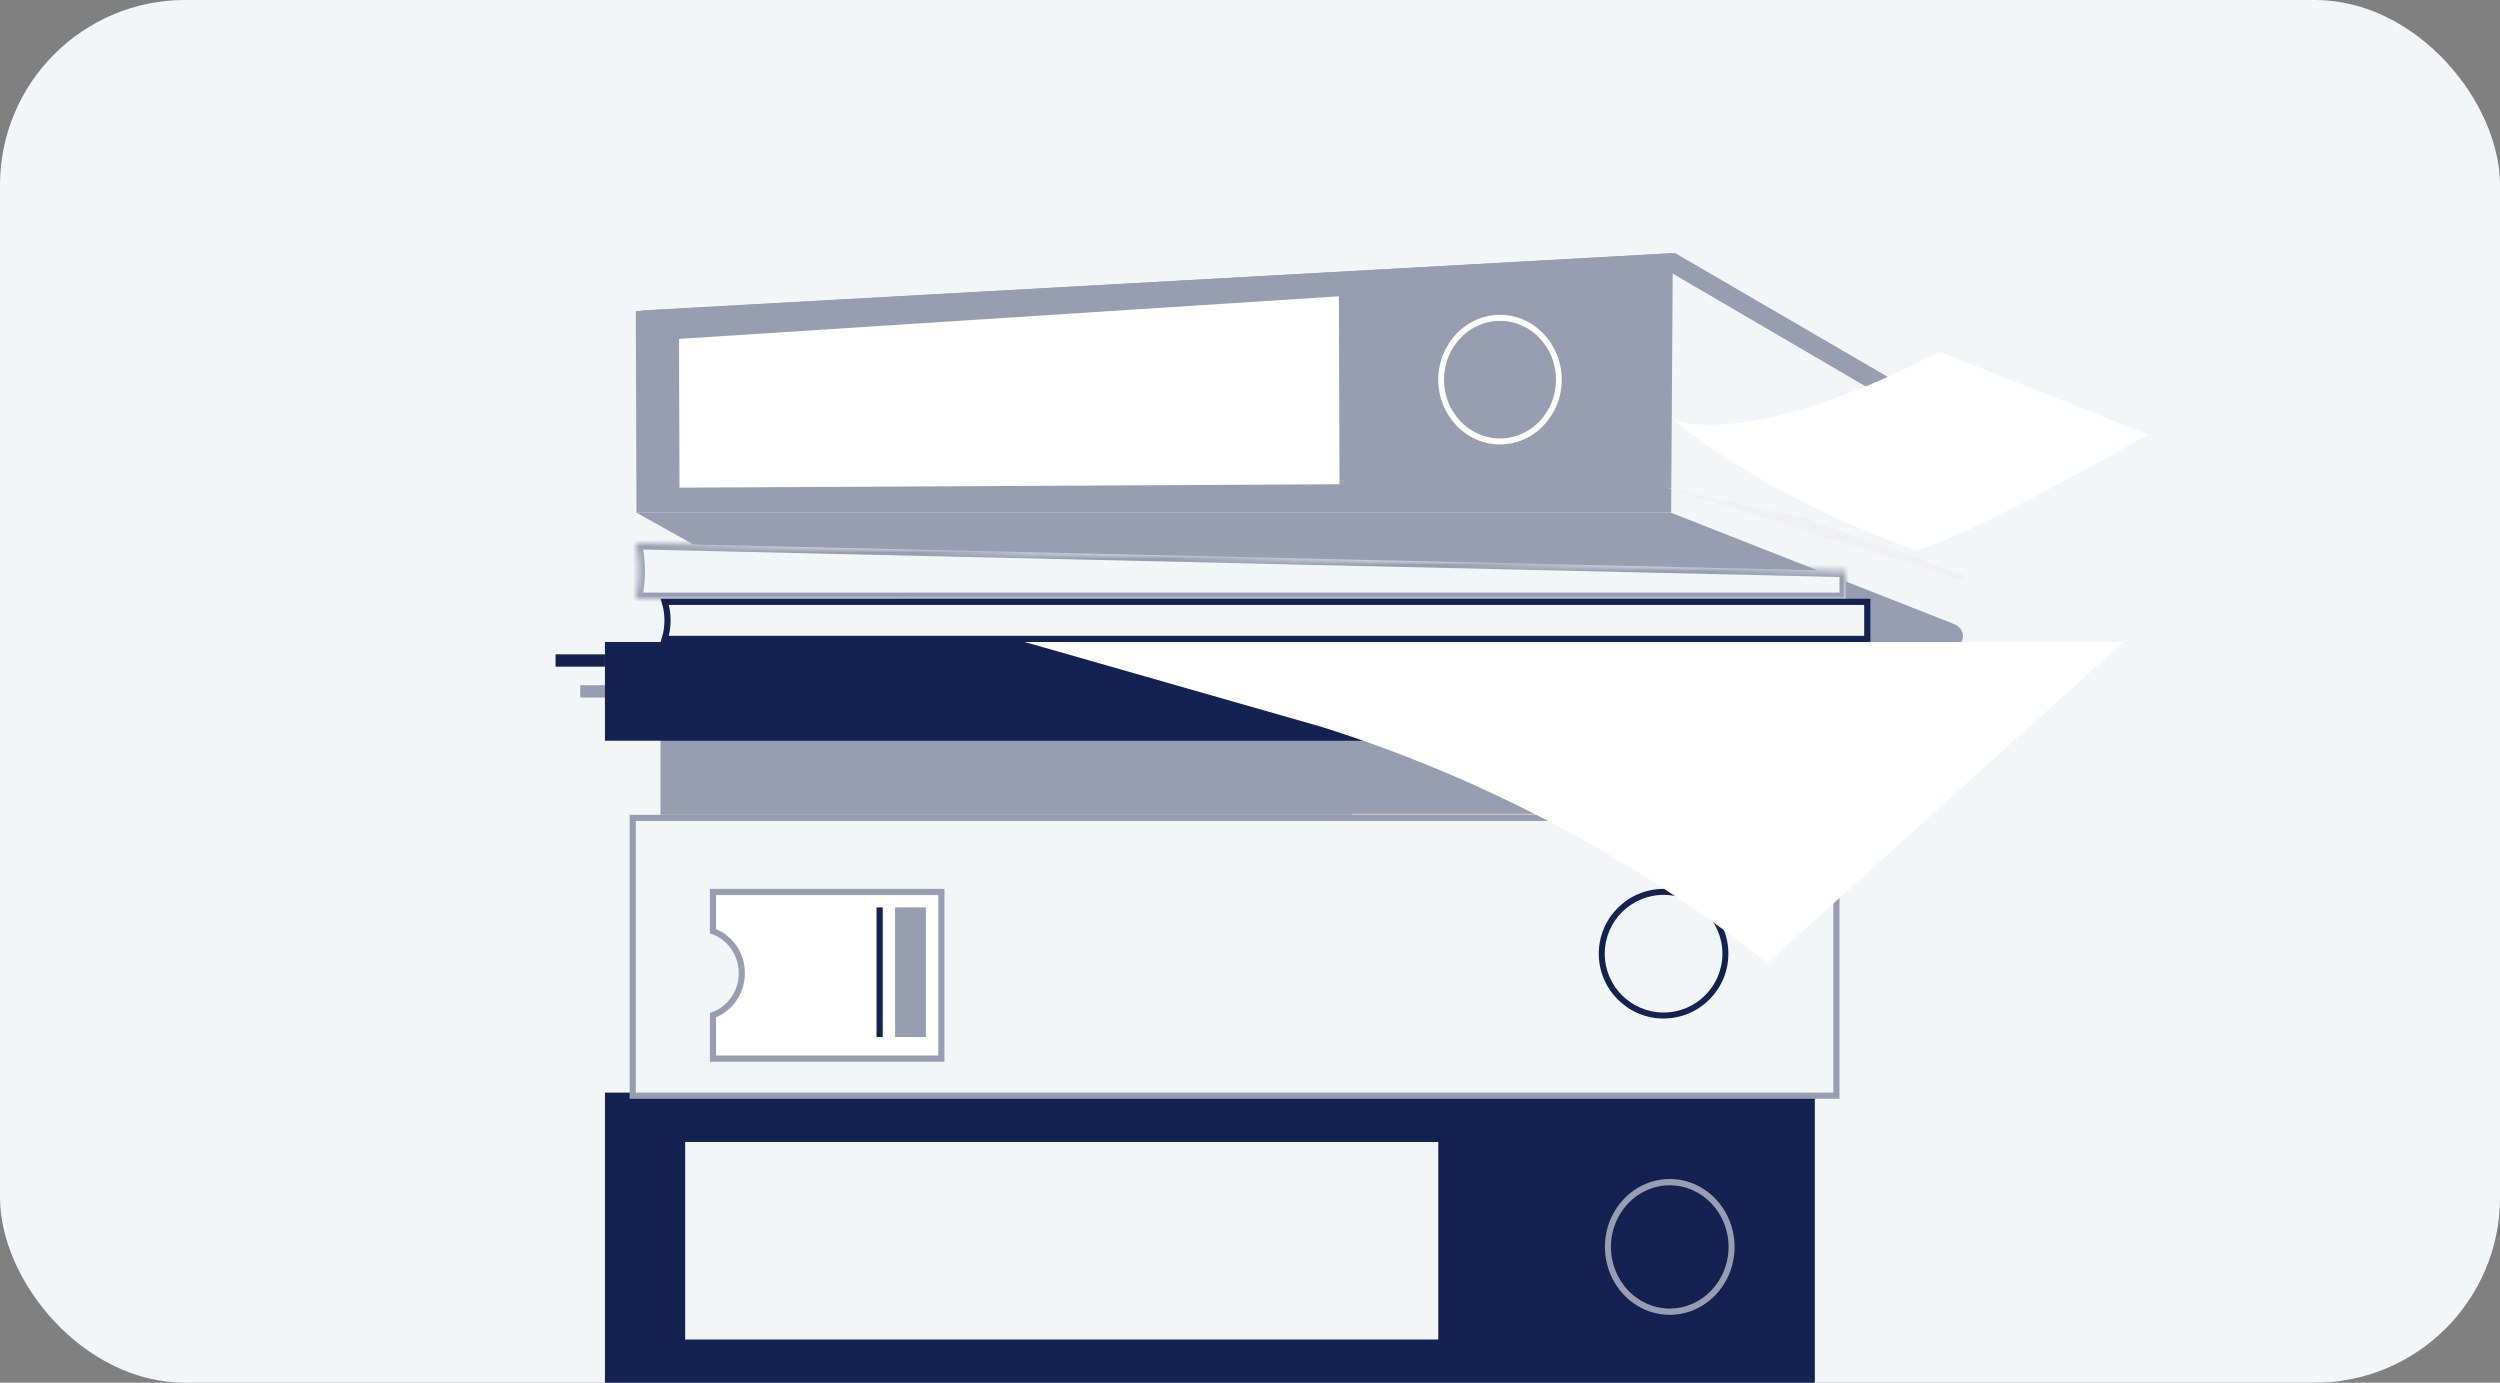
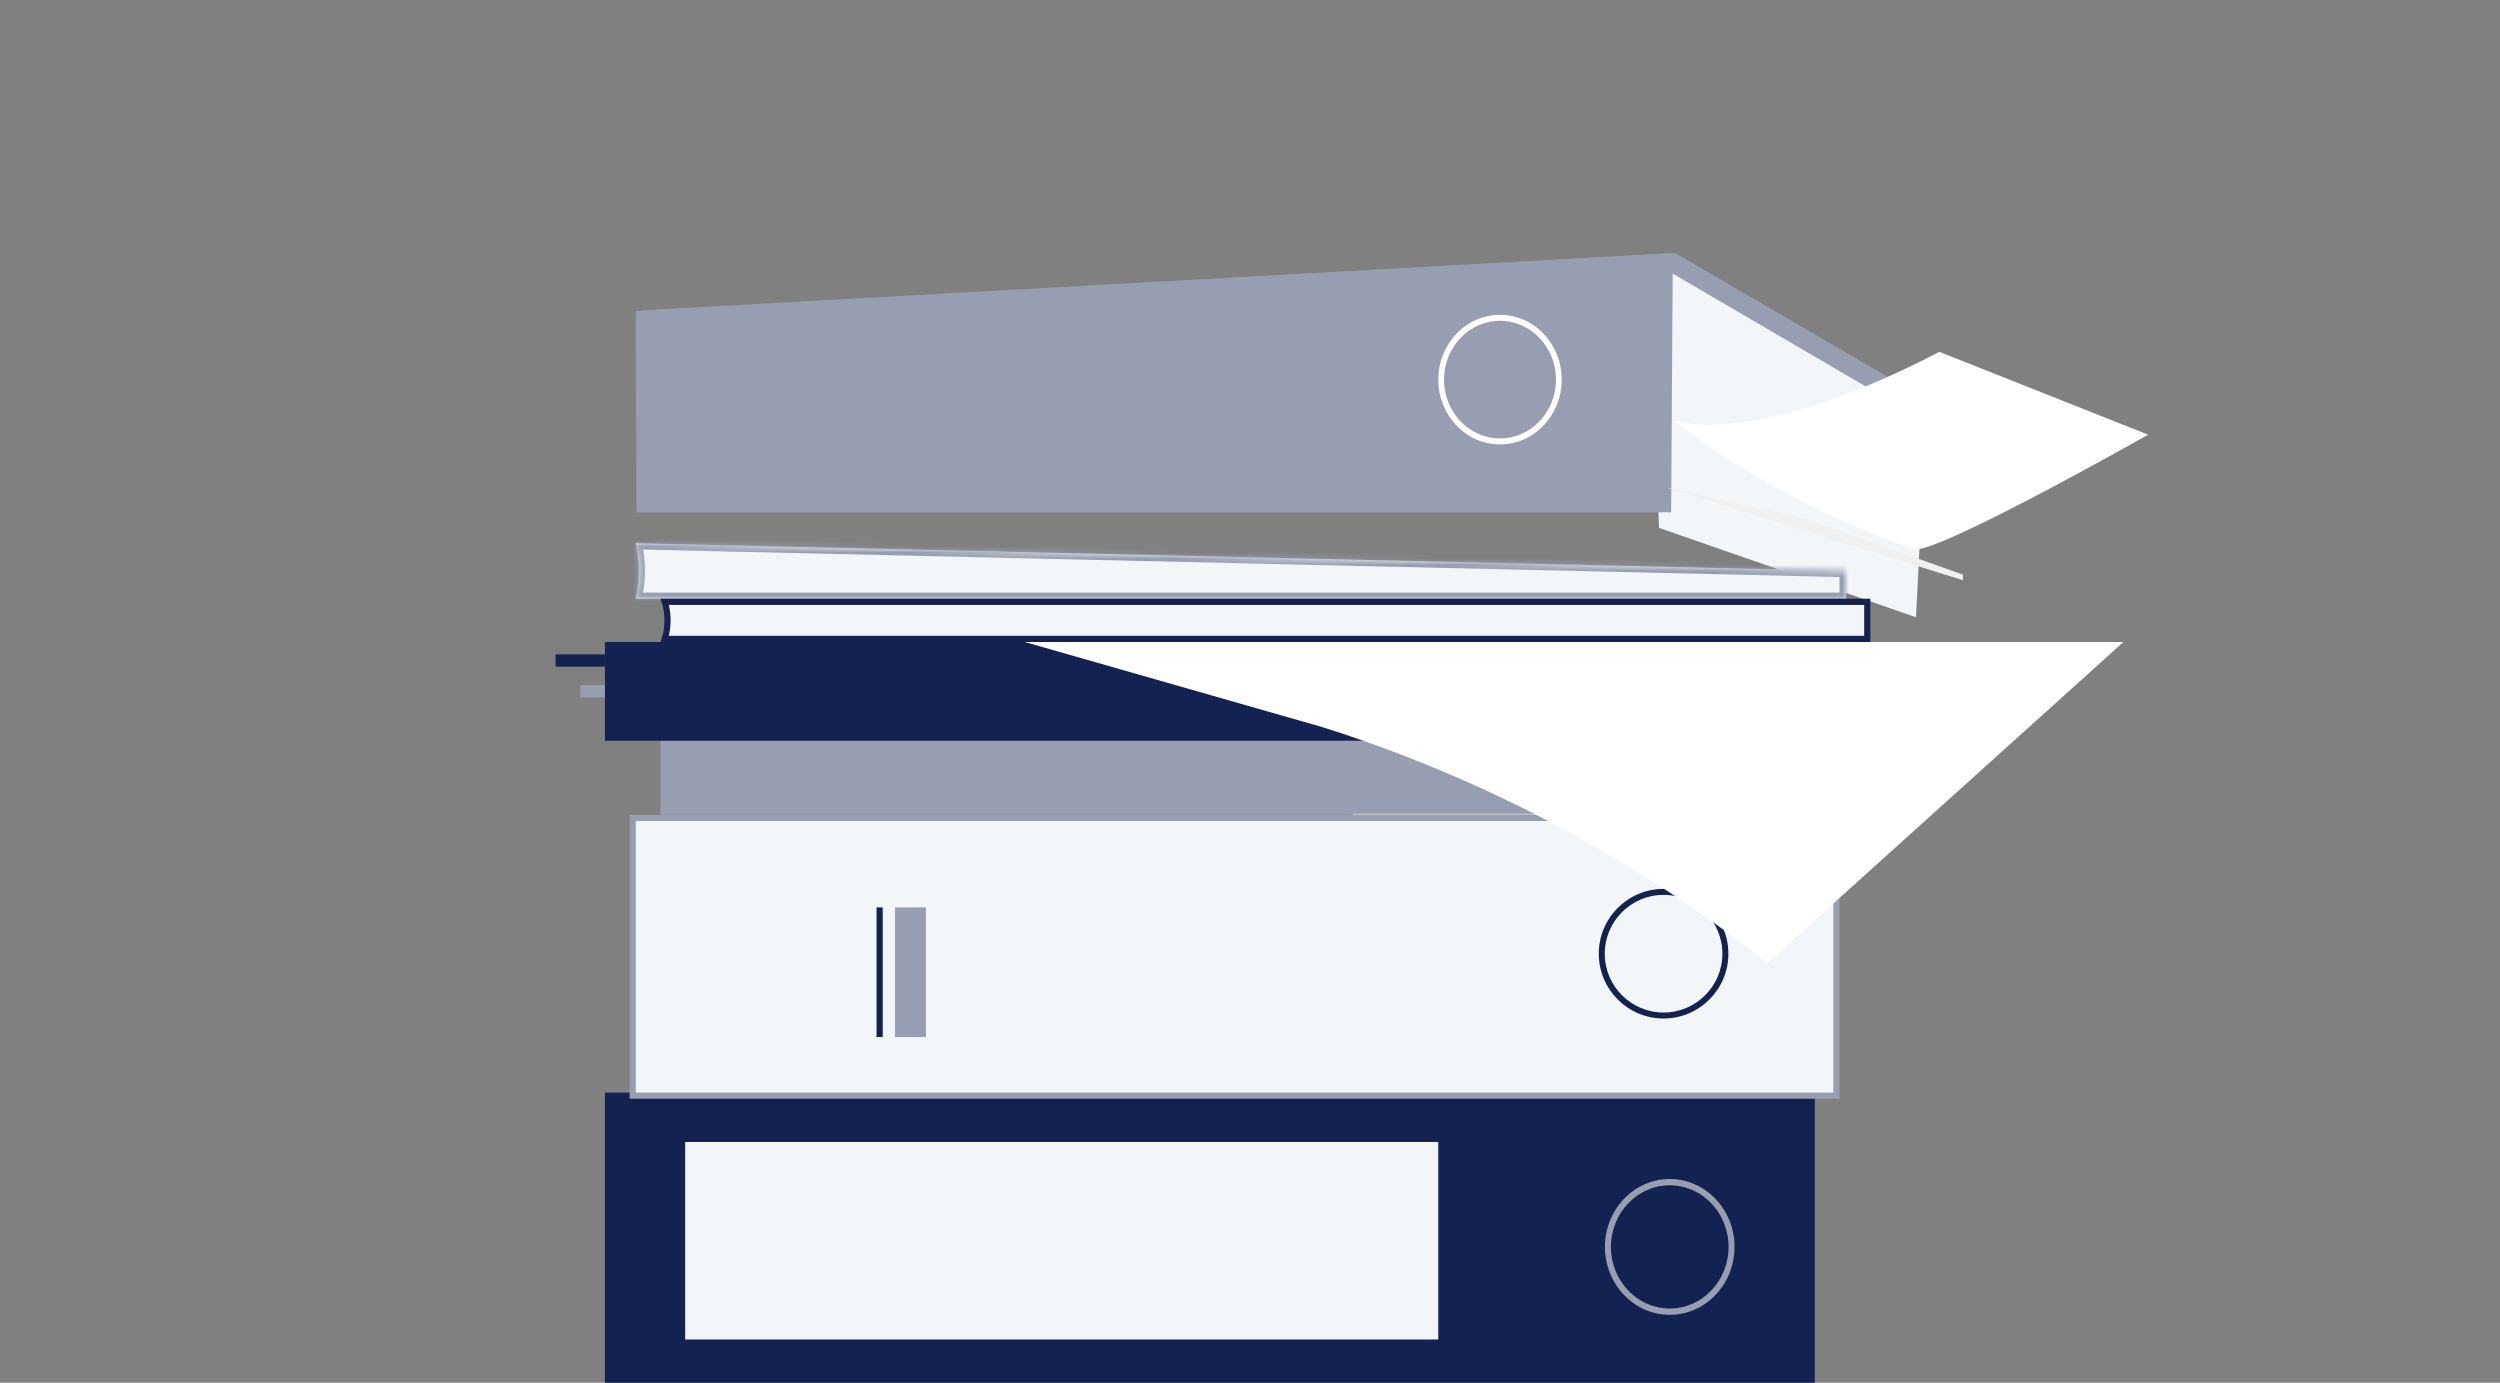
<svg xmlns="http://www.w3.org/2000/svg" width="405" height="224" viewBox="0 0 405 224" fill="none">
  <rect x="0" y="0" width="405" height="224" fill="#808080" stroke="none" />
-   <rect width="405" height="224" rx="30" fill="#F3F6F9" />
  <path d="M98 108H90.061L90 107.957V106.042L90.061 106H98V108Z" fill="#142251" />
  <path d="M100 113H94.046L94 112.957V111.042L94.046 111H100V113Z" fill="#989EB1" />
  <path d="M271.381 41L324.614 71.998C327.388 73.767 325.62 77 322.632 77L121.127 72.718L104 50.283L271.381 41Z" fill="#989EB1" />
  <path d="M268.766 85.518L267 42L312 68.304L310.39 100L268.766 85.518Z" fill="#F3F6F9" />
-   <path d="M270.543 83L316.51 101.073C318.909 102.019 318.251 105.118 315.68 104.997L126.348 96.023L103 83H270.543Z" fill="#989EB1" />
  <path d="M271 41L103 50.383L103.109 83H270.726L271 41Z" fill="#989EB1" />
-   <path d="M110.079 79L110 54.9L216.899 48L217 78.448L110.079 79Z" fill="white" />
  <path d="M98 224H294V177H98V224Z" fill="#142251" />
  <path d="M102.5 177.5H297.5V132.5H102.5V177.5Z" fill="#F3F6F9" stroke="#989EB1" />
  <path d="M107 132H302V116H107V132Z" fill="#989EB1" />
  <path d="M98 120H294V104H98V120Z" fill="#142251" />
  <mask id="path-13-inside-1_10909_69" fill="white">
    <path d="M299 97H103C103.636 94.046 103.636 90.953 103 88L299 92.5V97Z" />
  </mask>
  <path d="M299 97H103C103.636 94.046 103.636 90.953 103 88L299 92.5V97Z" fill="#F3F6F9" />
  <path d="M103 97V98H101.762L102.022 96.79L103 97ZM103 88L102.022 88.21L101.756 86.971L103.023 87L103 88ZM299 92.5L299.023 91.5L300 91.522V92.5H299ZM299 98H103V96H299V98ZM102.022 96.79C102.628 93.975 102.628 91.025 102.022 88.21L103.978 87.79C104.643 90.881 104.643 94.118 103.978 97.21L102.022 96.79ZM103.023 87L299.023 91.5L298.977 93.499L102.977 89L103.023 87ZM300 92.5V97H298V92.5H300Z" fill="#989EB1" mask="url(#path-13-inside-1_10909_69)" />
  <path d="M107.697 97.5C108.288 99.463 108.288 101.537 107.697 103.5H302.5V97.5H107.697Z" fill="#F3F6F9" stroke="#142251" />
  <path d="M233 217H111V185H233V217Z" fill="#F3F6F9" />
  <path d="M270.5 192.017C265.246 192.017 260.971 196.496 260.971 202C260.971 207.504 265.246 211.983 270.5 211.983C275.755 211.983 280.029 207.504 280.029 202C280.029 196.496 275.755 192.017 270.5 192.017ZM270.5 213C264.71 213 260 208.066 260 202C260 195.934 264.71 191 270.5 191C276.29 191 281 195.934 281 202C281 208.066 276.29 213 270.5 213Z" fill="#989EB1" />
  <path d="M269.5 144.971C264.245 144.971 259.971 149.246 259.971 154.5C259.971 159.754 264.245 164.029 269.5 164.029C274.755 164.029 279.029 159.754 279.029 154.5C279.029 149.246 274.755 144.971 269.5 144.971ZM269.5 165C263.71 165 259 160.29 259 154.5C259 148.71 263.71 144 269.5 144C275.29 144 280 148.71 280 154.5C280 160.29 275.29 165 269.5 165Z" fill="#142251" />
  <path d="M243 51.971C237.996 51.971 233.925 56.246 233.925 61.5C233.925 66.755 237.996 71.029 243 71.029C248.004 71.029 252.075 66.755 252.075 61.5C252.075 56.246 248.004 51.971 243 51.971ZM243 72C237.486 72 233 67.29 233 61.5C233 55.711 237.486 51 243 51C248.514 51 253 55.711 253 61.5C253 67.29 248.514 72 243 72Z" fill="white" />
  <path d="M271 67.966C271 67.966 282.604 73.357 314.181 57L348 70.417C348 70.417 313.268 90.097 309.997 88.952C285.814 80.491 271 67.966 271 67.966Z" fill="white" />
  <path d="M292.43 83.983L318 93.095V94L270 79L292.43 83.983Z" fill="#F0F0F0" />
  <path d="M261 132H219.279C219.18 131.943 219.081 131.886 218.981 131.828H260.592C260.728 131.885 260.865 131.943 261 132ZM167.603 104.035H166.073C166.024 104.012 166 104 166 104C166.527 104.004 167.06 104.016 167.603 104.035Z" fill="#CCCCCC" />
  <path d="M286.313 156C264.599 138.891 240.074 125.919 213.903 117.698L166 104H344L286.313 156Z" fill="white" />
-   <path d="M115.5 144.5V150.851C118.23 151.846 120.176 154.52 120.176 157.655C120.176 160.79 118.23 163.464 115.5 164.458V171.5H152.5V144.5H115.5Z" fill="white" stroke="#989EB1" />
  <path d="M143 168H142V147H143V168Z" fill="#142251" />
  <path d="M150 168H145V147H150V168Z" fill="#989EB1" />
</svg>